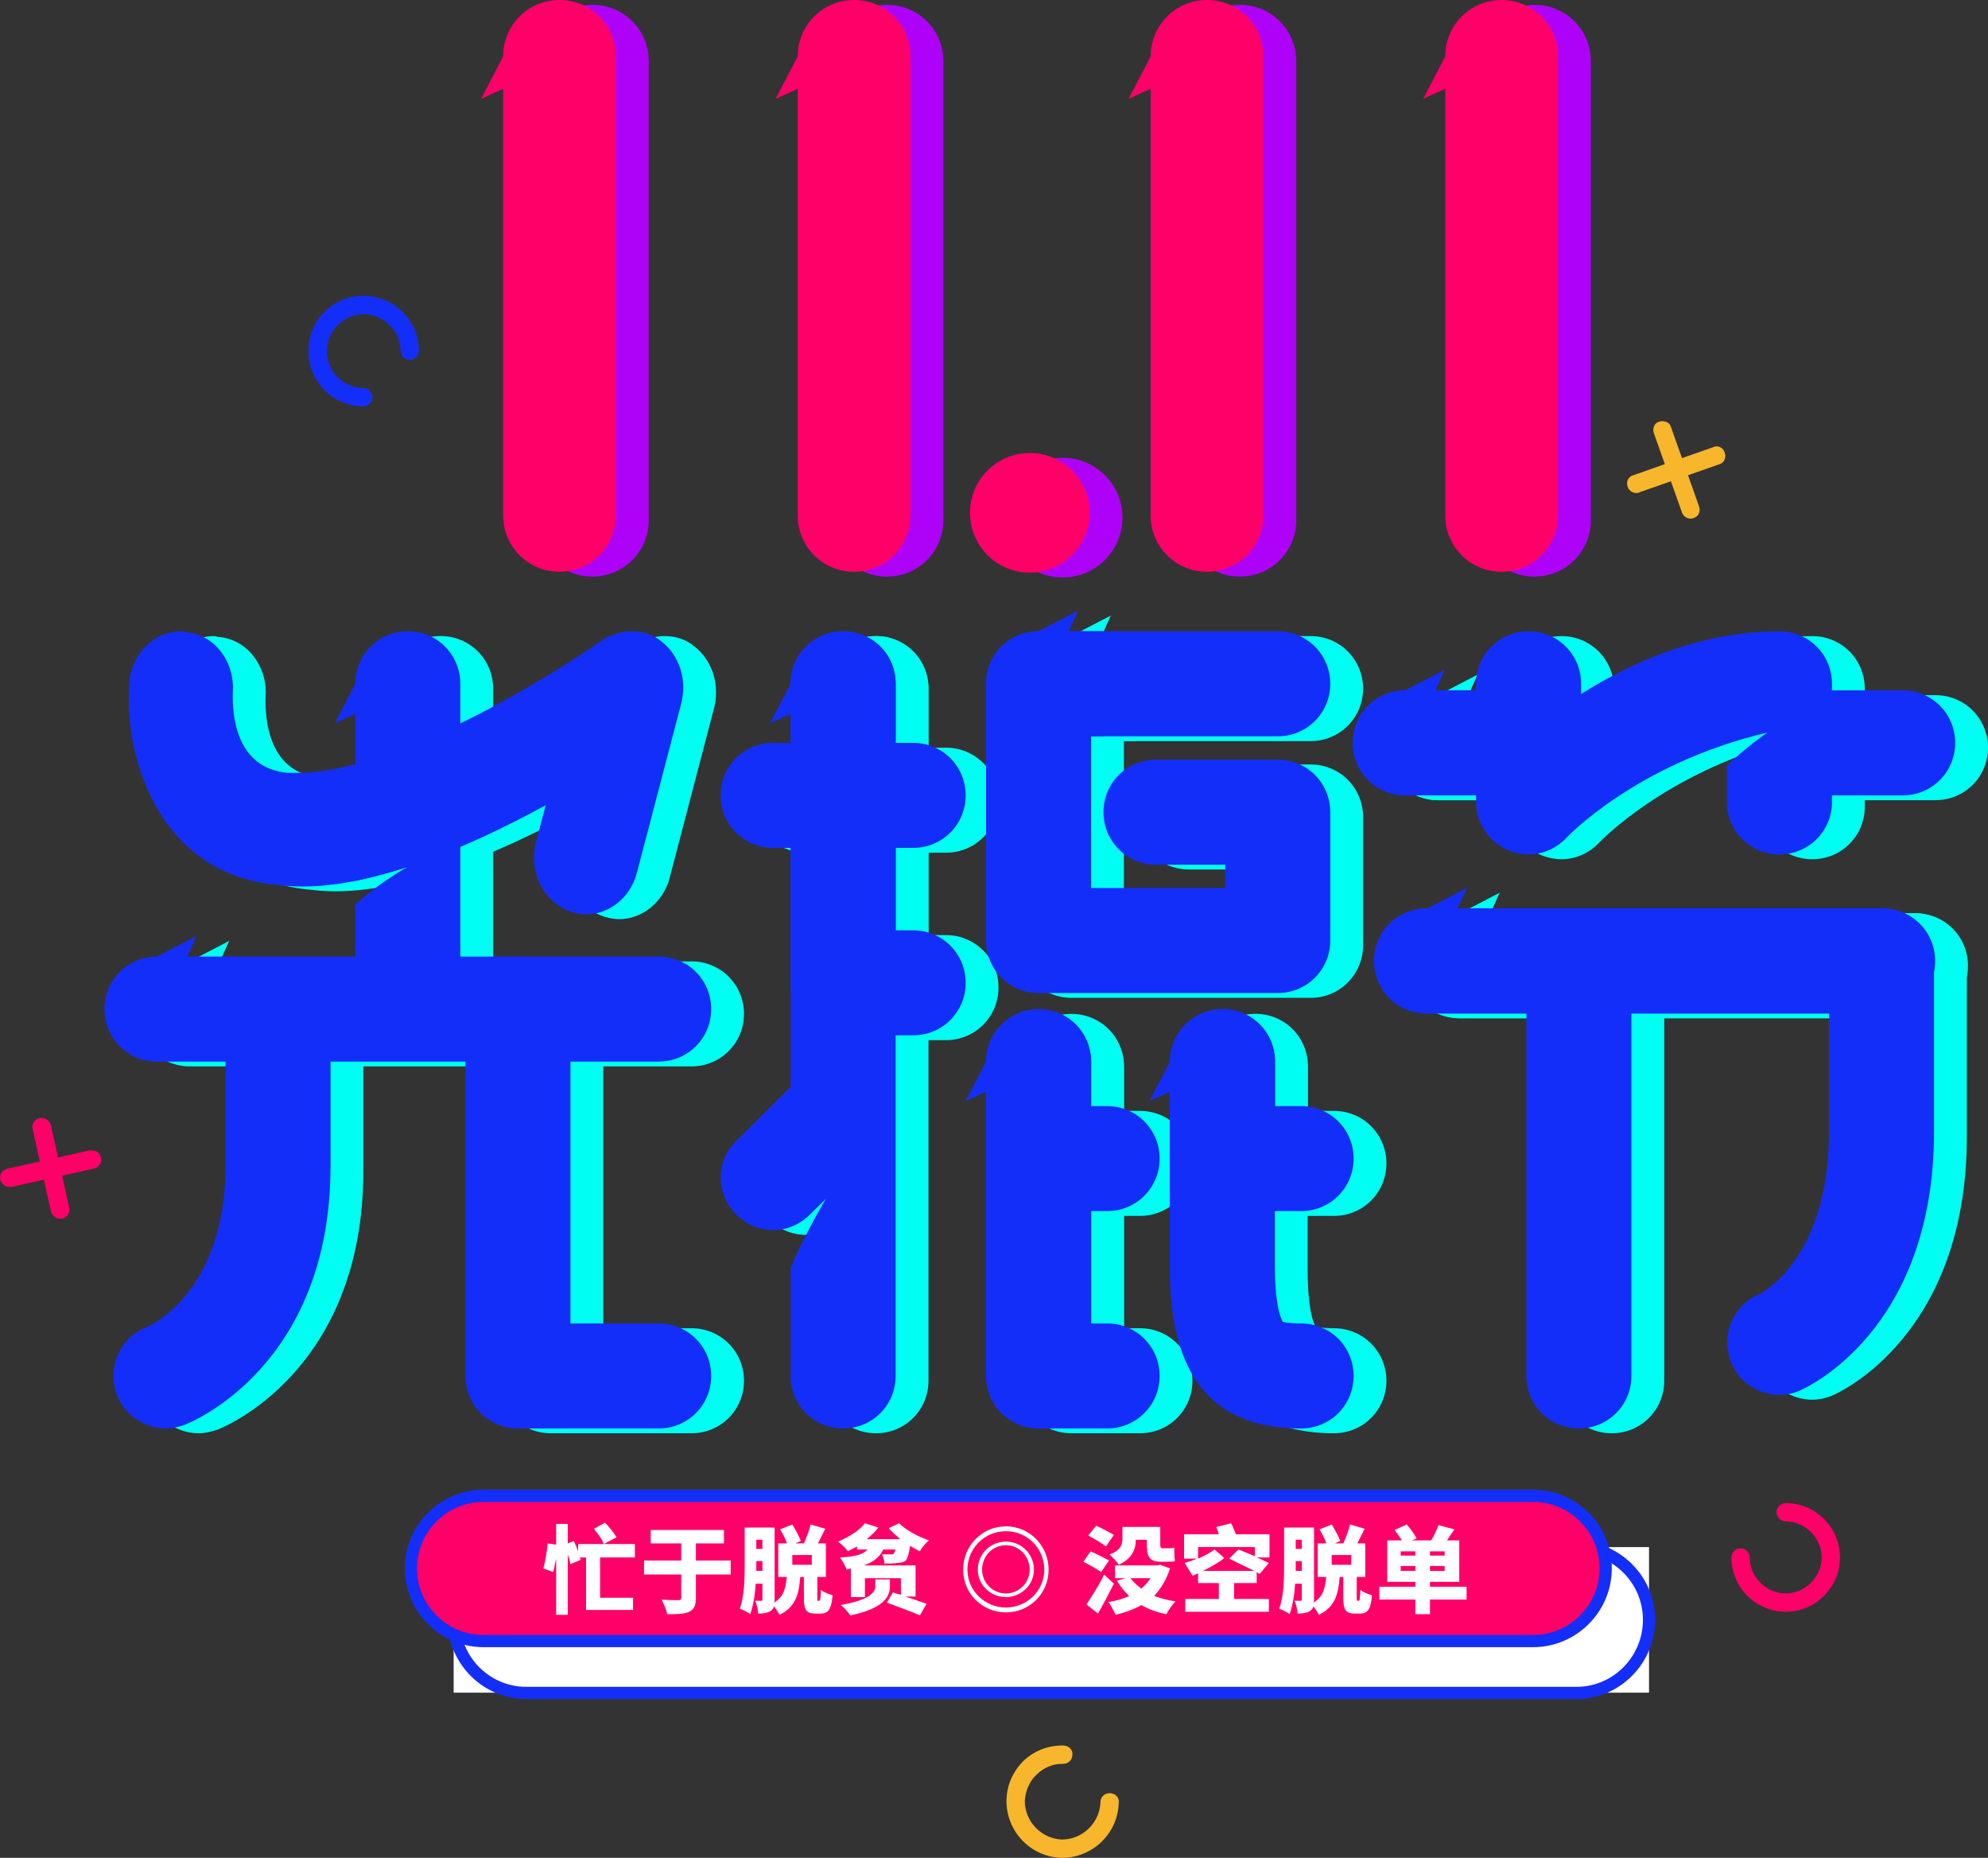
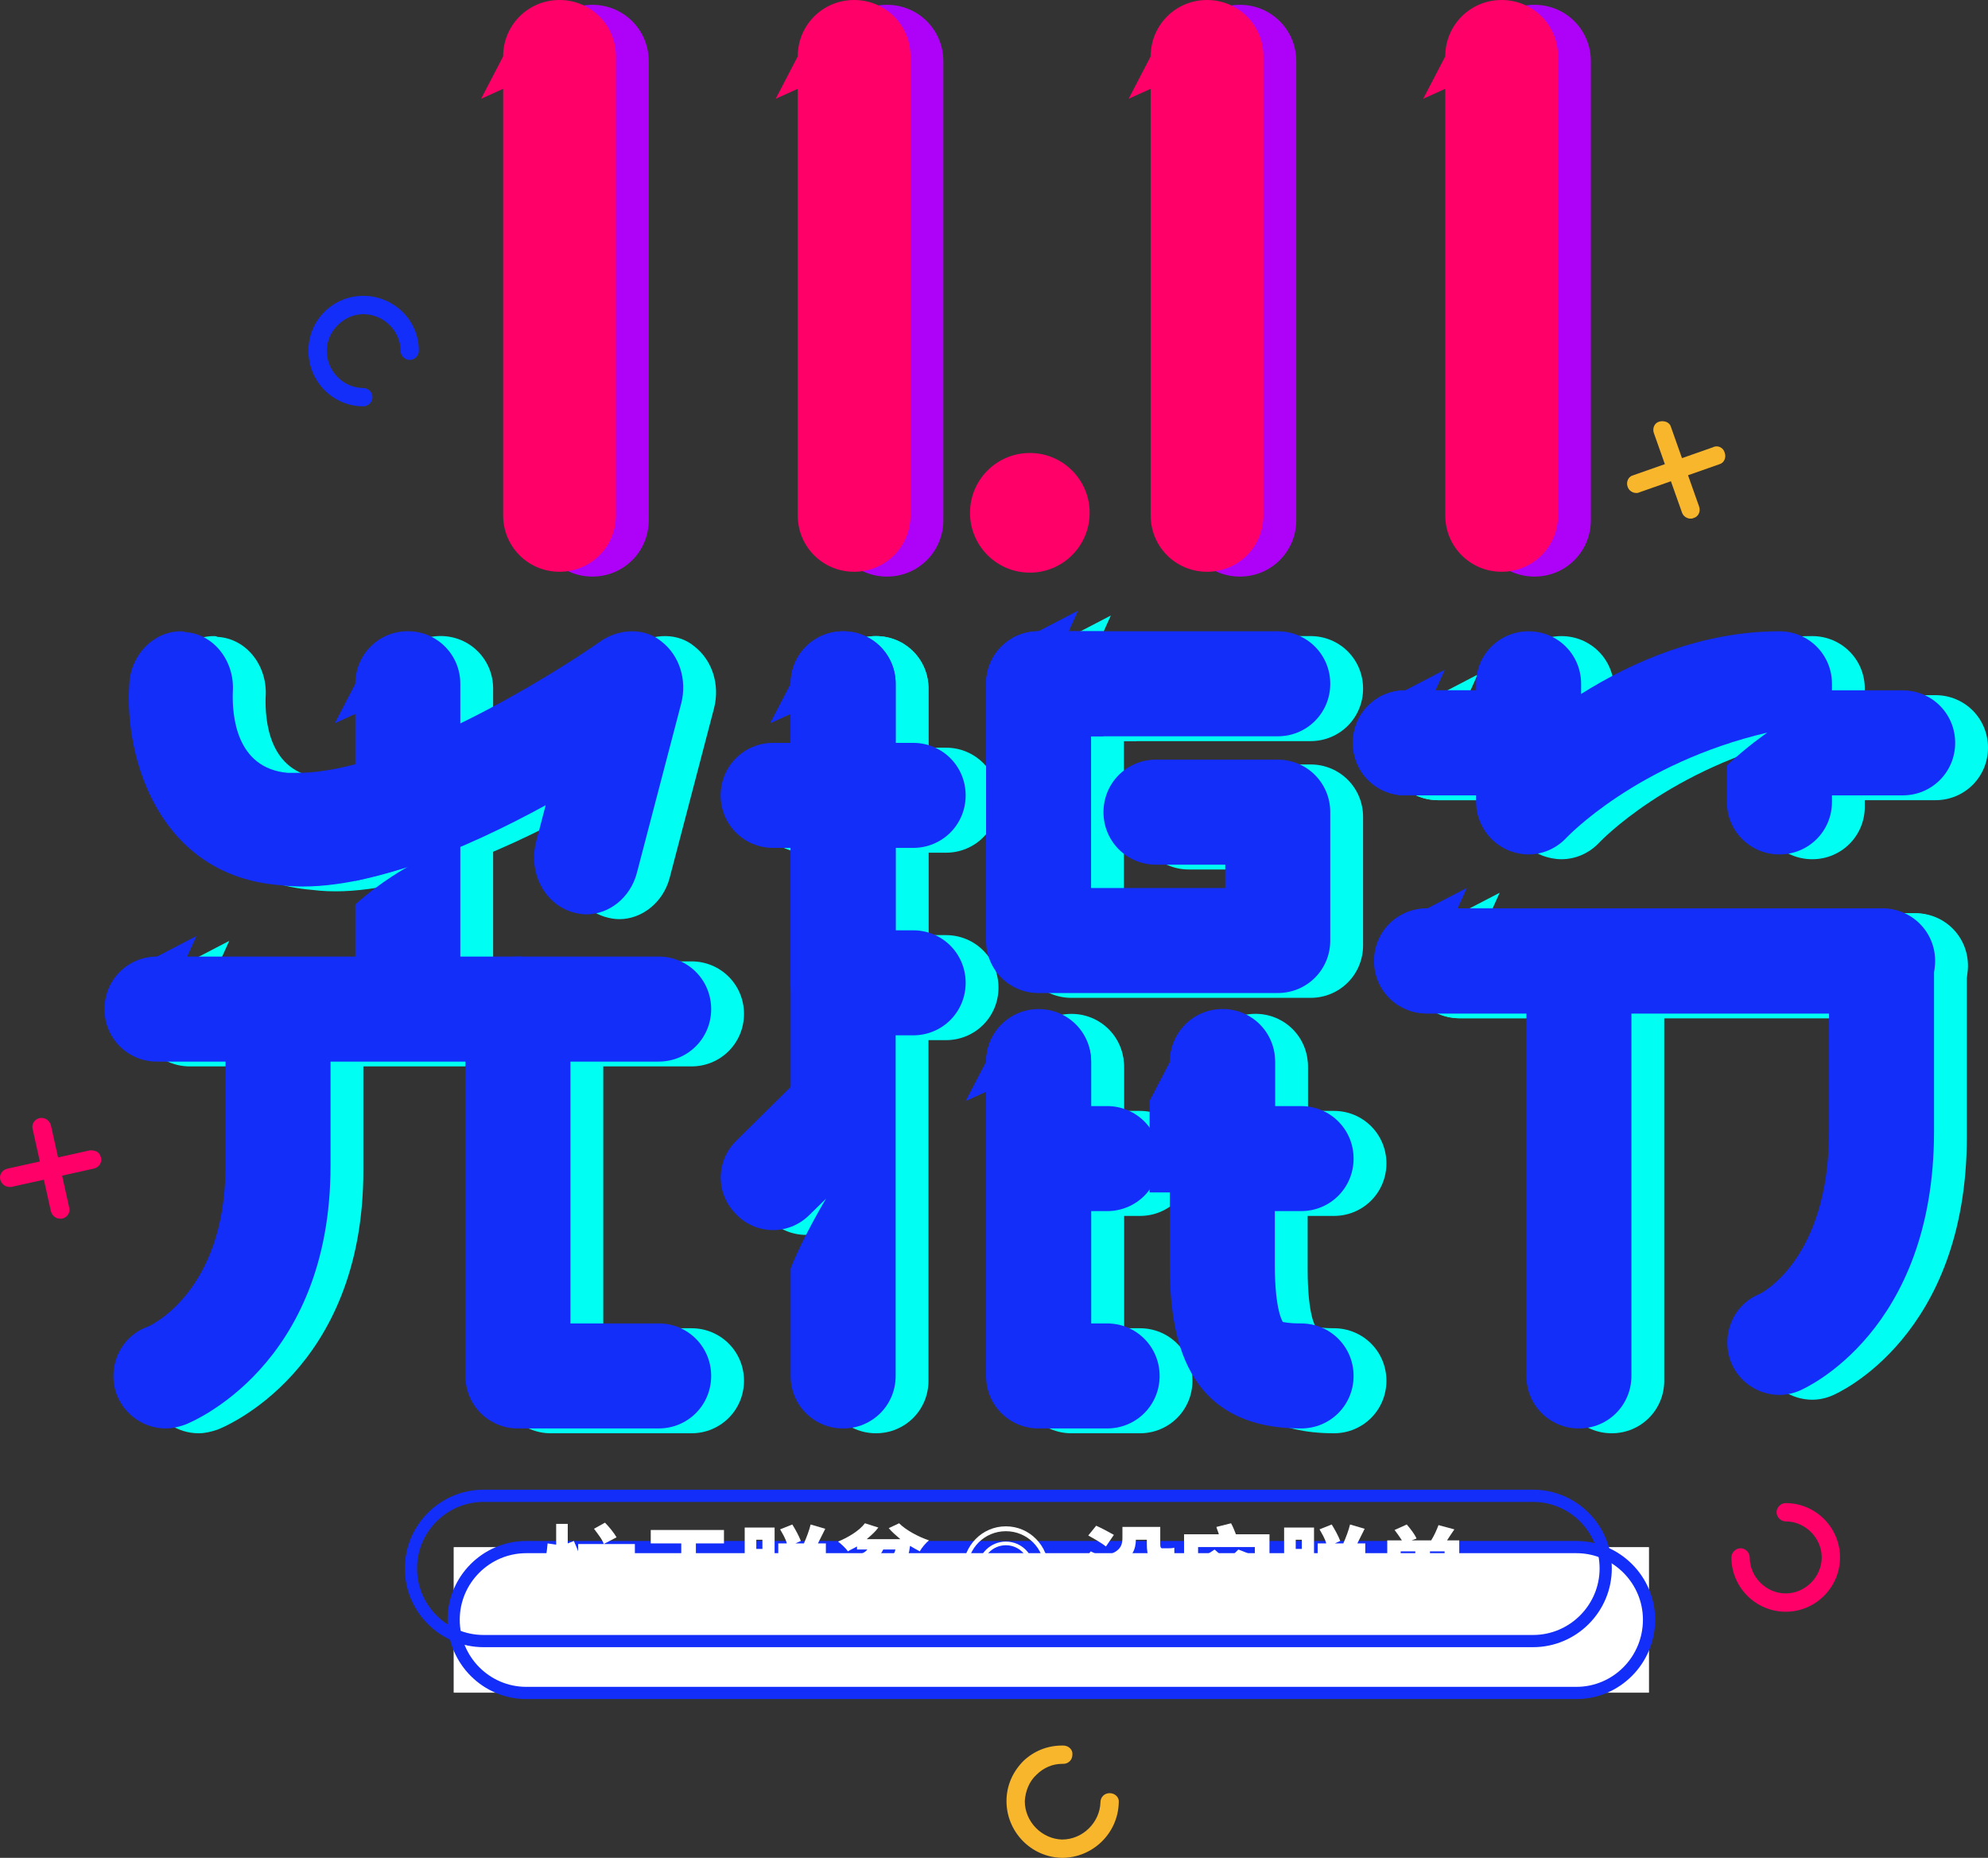
<svg xmlns="http://www.w3.org/2000/svg" version="1.1" id="图层_1" x="0px" y="0px" viewBox="0 0 807.182 754.17" style="enable-background:new 0 0 807.182 754.17;" xml:space="preserve">
  <rect x="0" y="0" width="807.182" height="754.17" fill="#333333" stroke="none" />
  <g>
    <g>
      <g>
        <g>
-           <circle style="fill:#AE02F8;" cx="431.467" cy="210.123" r="24.287" />
-         </g>
+           </g>
      </g>
      <g>
        <g>
          <g>
            <path style="fill:#AE02F8;" d="M623.039,234.055c-12.719,0-22.895-10.175-22.895-22.895V38.005l-8.94,4.038l8.94-17.196       c0-12.719,10.175-22.895,22.895-22.895c12.719,0,22.895,10.175,22.895,22.895V211.16       C645.934,223.879,635.759,234.055,623.039,234.055z" />
          </g>
        </g>
        <g>
          <g>
            <path style="fill:#AE02F8;" d="M503.426,234.055c-12.719,0-22.895-10.175-22.895-22.895V38.005l-8.94,4.038l8.94-17.196       c0-12.719,10.175-22.895,22.895-22.895c12.719,0,22.895,10.175,22.895,22.895V211.16       C526.321,223.879,516.146,234.055,503.426,234.055z" />
          </g>
        </g>
      </g>
      <g>
        <g>
          <g>
            <path style="fill:#AE02F8;" d="M360.128,234.055c-12.719,0-22.895-10.175-22.895-22.895V38.005l-8.94,4.038l8.94-17.196       c0-12.719,10.175-22.895,22.895-22.895s22.895,10.175,22.895,22.895V211.16C383.022,223.879,372.847,234.055,360.128,234.055z" />
          </g>
        </g>
        <g>
          <g>
            <path style="fill:#AE02F8;" d="M240.514,234.055c-12.719,0-22.895-10.175-22.895-22.895V38.005l-8.94,4.038l8.94-17.196       c0-12.719,10.175-22.895,22.895-22.895s22.895,10.175,22.895,22.895V211.16C263.409,223.879,253.234,234.055,240.514,234.055z" />
          </g>
        </g>
      </g>
      <g>
        <g>
          <path style="fill:#00FFF2;" d="M799.047,392.035c0-11.843-9.474-21.317-21.317-21.317H605.151l3.76-8.324l-16.011,8.324      c-11.843,0-21.317,9.474-21.317,21.317c0,11.843,9.474,21.317,21.317,21.317H777.73      C789.573,413.353,799.047,403.878,799.047,392.035z" />
        </g>
      </g>
      <g>
        <g>
          <path style="fill:#00FFF2;" d="M355.672,422.235c-11.843,0-21.317-9.474-21.317-21.317V291.779l-8.324,3.76l8.324-16.011      c0-11.843,9.474-21.317,21.317-21.317c11.843,0,21.317,9.474,21.317,21.317v121.389      C376.989,412.76,367.515,422.235,355.672,422.235z" />
        </g>
      </g>
      <g>
        <g>
          <path style="fill:#00FFF2;" d="M435.053,575.6c-11.843,0-21.317-9.474-21.317-21.317V445.145l-8.324,3.76l8.324-16.011      c0-11.843,9.474-21.317,21.317-21.317s21.317,9.474,21.317,21.317v121.389C456.37,566.126,446.896,575.6,435.053,575.6z" />
        </g>
      </g>
      <g>
        <g>
          <path style="fill:#00FFF2;" d="M80.621,581.818c-8.586,0-16.58-5.329-19.837-13.619c-4.145-10.955,1.184-23.39,12.139-27.535      c1.184-0.296,31.976-14.211,31.976-65.432v-60.103c0-11.843,9.474-21.317,21.317-21.317s21.317,9.474,21.317,21.317v60.103      c0,81.42-56.846,104.217-59.214,105.106C85.654,581.225,83.286,581.818,80.621,581.818z" />
        </g>
      </g>
      <g>
        <g>
          <path style="fill:#00FFF2;" d="M280.766,581.818h-57.142c-11.843,0-21.317-9.474-21.317-21.317V411.576      c0-11.843,9.474-21.317,21.317-21.317s21.317,9.474,21.317,21.317v127.607h35.825c11.843,0,21.317,9.474,21.317,21.317      S292.609,581.818,280.766,581.818z" />
        </g>
      </g>
      <g>
        <g>
          <path style="fill:#00FFF2;" d="M251.455,373.122c-1.776,0-3.849-0.321-5.921-0.963c-11.251-3.531-17.764-16.049-14.508-28.566      l3.849-14.765c-31.68,17.332-75.498,36.591-108.066,32.418c-48.556-3.852-63.063-51.034-60.991-81.527      c0.592-12.197,10.066-21.505,21.021-21.505c0.592,0,0.888,0,1.48,0.321c11.843,0.642,20.429,11.876,19.541,24.394      c-0.296,9.308,1.184,30.813,22.205,32.739c1.184,0,2.665,0,4.145,0c39.081,0,101.849-38.517,123.758-53.923      c7.698-4.815,17.468-4.815,23.982,0.642c7.402,5.777,10.363,15.728,7.994,25.036l-18.06,69.009      C269.219,366.382,260.633,373.122,251.455,373.122z" />
        </g>
      </g>
      <g>
        <g>
          <path style="fill:#00FFF2;" d="M384.095,346.144h-56.846c-11.843,0-21.317-9.474-21.317-21.317      c0-11.843,9.474-21.317,21.317-21.317h56.846c11.843,0,21.317,9.474,21.317,21.317      C405.412,336.67,395.938,346.144,384.095,346.144z" />
        </g>
      </g>
      <g>
        <g>
          <path style="fill:#00FFF2;" d="M384.095,422.235h-25.462c-11.843,0-21.317-9.474-21.317-21.317s9.474-21.317,21.317-21.317      h25.462c11.843,0,21.317,9.474,21.317,21.317S395.938,422.235,384.095,422.235z" />
        </g>
      </g>
      <g>
        <g>
          <path style="fill:#00FFF2;" d="M327.249,501.286c-5.329,0-10.955-2.073-15.1-6.514c-8.29-8.29-8.29-21.613,0.296-29.903      l25.462-25.166c8.29-8.29,21.613-8.586,29.903,0.296c8.29,8.29,8.29,21.613-0.296,29.903l-25.462,25.166      C337.908,499.213,332.578,501.286,327.249,501.286z" />
        </g>
      </g>
      <g>
        <g>
          <path style="fill:#00FFF2;" d="M462.85,581.818h-27.831c-11.843,0-21.317-9.474-21.317-21.317V433.189      c0-11.843,9.474-21.317,21.317-21.317c11.843,0,21.317,9.474,21.317,21.317v105.994h6.514c11.843,0,21.317,9.474,21.317,21.317      S474.693,581.818,462.85,581.818z" />
        </g>
      </g>
      <g>
        <g>
          <path style="fill:#00FFF2;" d="M785.865,324.827H752.74c-11.843,0-21.317-9.474-21.317-21.317      c0-11.843,9.474-21.317,21.317-21.317h33.125c11.843,0,21.317,9.474,21.317,21.317      C807.182,315.353,797.708,324.827,785.865,324.827z" />
        </g>
      </g>
      <g>
        <g>
          <path style="fill:#00FFF2;" d="M633.98,324.827h-50.036c-11.843,0-21.317-9.474-21.317-21.317      c0-11.843,9.474-21.317,21.317-21.317h50.036c11.843,0,21.317,9.474,21.317,21.317      C655.297,315.353,645.823,324.827,633.98,324.827z" />
        </g>
      </g>
      <g>
        <g>
          <path style="fill:#00FFF2;" d="M654.409,581.818c-11.843,0-21.317-9.474-21.317-21.317V392.035      c0-11.843,9.474-21.317,21.317-21.317s21.317,9.474,21.317,21.317V560.5C675.726,572.343,666.252,581.818,654.409,581.818z" />
        </g>
      </g>
      <g>
        <g>
          <path style="fill:#00FFF2;" d="M462.85,493.588h-27.831c-11.843,0-21.317-9.474-21.317-21.317      c0-11.843,9.474-21.317,21.317-21.317h27.831c11.843,0,21.317,9.474,21.317,21.317      C484.167,484.114,474.693,493.588,462.85,493.588z" />
        </g>
      </g>
      <g>
        <g>
          <path style="fill:#00FFF2;" d="M532.131,405.063h-97.112c-11.843,0-21.317-9.474-21.317-21.317V279.528      c0-11.843,9.474-21.317,21.317-21.317h97.112c11.843,0,21.317,9.474,21.317,21.317s-9.474,21.317-21.317,21.317h-75.794v61.583      h54.477v-9.474h-28.127c-11.843,0-21.317-9.474-21.317-21.317c0-11.843,9.474-21.317,21.317-21.317h49.444      c11.843,0,21.317,9.474,21.317,21.317v52.109C553.448,395.588,543.974,405.063,532.131,405.063z" />
        </g>
      </g>
      <g>
        <path style="fill:#00FFF2;" d="M488.424,486.012h42.634v-53.145c0-11.843-9.474-21.317-21.317-21.317     s-21.317,9.474-21.317,21.317l-8.327,15.988l8.327-3.701V486.012z" />
      </g>
      <g>
        <path style="fill:#00FFF2;" d="M610.275,282.165h-14.073l3.747-8.32l-15.991,8.32c-11.86,0-21.331,9.5-21.331,21.361     c0,11.801,9.471,21.302,21.331,21.302h26.317V282.165z" />
      </g>
      <g>
        <path style="fill:#00FFF2;" d="M461.35,258.183h-14.073l3.747-8.32l-15.991,8.32c-11.86,0-21.331,9.5-21.331,21.361     c0,11.801,9.471,21.302,21.331,21.302h26.317V258.183z" />
      </g>
      <g>
        <path style="fill:#00FFF2;" d="M178.898,258.186c-11.831,0-21.302,9.5-21.302,21.361l-8.32,15.991l8.32-3.776v67.799     c0,0,16.492-4.072,21.302-5.724c0,0-11.034,5.96-21.302,15.283v31.805c0,11.86,9.471,21.302,21.302,21.302     c11.86,0,21.331-9.441,21.331-21.302V279.546C200.229,267.686,190.759,258.186,178.898,258.186z" />
      </g>
      <g>
        <path style="fill:#00FFF2;" d="M735.826,258.218c-31.68,0-59.803,12.416-80.526,25.437v-4.127c0-11.847-9.481-21.31-21.31-21.31     c-11.847,0-21.328,9.463-21.328,21.31v47.956c0,8.609,5.319,16.578,13.608,19.851c2.384,0.889,5.052,1.459,7.72,1.459     c5.621,0,11.242-2.348,15.387-6.795c0,0,28.415-30.24,81.522-42.656c0,0-8.005,5.443-16.401,13.341v14.8     c0,11.847,9.499,21.31,21.328,21.31c11.847,0,21.328-9.463,21.328-21.31v-47.956     C757.154,267.681,747.673,258.218,735.826,258.218z" />
      </g>
      <g>
        <path style="fill:#00FFF2;" d="M355.679,258.218c-11.847,0-21.328,9.463-21.328,21.31v220.393c0,0,1.548-0.356,5.639-3.593     c4.091-3.273,8.787-7.898,8.787-7.898s-9.143,15.12-14.426,28.39v43.687c0,11.847,9.481,21.31,21.328,21.31     c11.847,0,21.31-9.463,21.31-21.31V279.528C376.989,267.681,367.526,258.218,355.679,258.218z" />
      </g>
      <g>
        <g>
          <path style="fill:#00FFF2;" d="M302.083,411.576c0-11.843-9.474-21.317-21.317-21.317H89.32l3.76-8.324l-16.011,8.324      c-11.843,0-21.317,9.474-21.317,21.317c0,11.843,9.474,21.317,21.317,21.317h203.698      C292.609,432.893,302.083,423.419,302.083,411.576z" />
        </g>
      </g>
      <g>
        <g>
          <path style="fill:#00FFF2;" d="M541.605,493.588H509.63c-11.843,0-21.317-9.474-21.317-21.317      c0-11.843,9.474-21.317,21.317-21.317h31.976c11.843,0,21.317,9.474,21.317,21.317      C562.922,484.114,553.448,493.588,541.605,493.588z" />
        </g>
      </g>
      <g>
        <g>
          <path style="fill:#00FFF2;" d="M541.605,581.818c-47.668,0-53.293-37.897-53.293-66.32v-82.308      c0-11.843,9.474-21.317,21.317-21.317c11.843,0,21.317,9.474,21.317,21.317v82.308c0,18.653,3.257,23.094,3.257,23.094l0,0      c0.296,0,2.073,0.592,7.402,0.592c11.843,0,21.317,9.474,21.317,21.317S553.448,581.818,541.605,581.818z M534.203,538.591      L534.203,538.591L534.203,538.591z" />
        </g>
      </g>
      <g>
        <g>
          <path style="fill:#00FFF2;" d="M735.828,568.198c-8.29,0-16.284-5.033-19.541-13.027c-4.441-10.955,0.592-23.39,11.251-27.831      c0.888-0.296,28.423-14.211,28.423-66.024v-47.964H592.53c-11.843,0-21.317-9.474-21.317-21.317      c0-11.843,9.474-21.317,21.317-21.317h184.749c11.843,0,21.317,9.474,21.317,21.317v69.281      c0,81.124-52.405,104.217-54.477,105.106C741.454,567.606,738.493,568.198,735.828,568.198z" />
        </g>
      </g>
    </g>
    <g>
      <g>
        <g>
          <g>
            <path style="fill:#FF0068;" d="M3.825,481.823c-1.734,0-3.221-1.239-3.716-2.973c-0.496-1.982,0.743-3.964,2.973-4.46       l33.447-7.433c2.478,0,3.964,0.743,4.46,2.973c0.496,1.982-0.743,3.964-2.973,4.46l-33.447,7.433       C4.321,481.823,4.073,481.823,3.825,481.823z" />
          </g>
        </g>
        <g>
          <g>
            <path style="fill:#FF0068;" d="M24.389,494.706c-1.734,0-3.221-1.239-3.716-2.973l-7.433-33.447       c-0.496-1.982,0.743-3.964,2.973-4.46c0.248,0,0.496,0,0.743,0c1.734,0,3.221,1.239,3.716,2.973l7.433,33.447       c0.496,1.982-0.743,3.964-2.973,4.46C24.884,494.706,24.637,494.706,24.389,494.706z" />
          </g>
        </g>
      </g>
      <g>
        <path style="fill:#FFFFFF;" d="M669.426,687.111l-485.111,0c-0.064,0-0.116-0.052-0.116-0.116v-58.838     c0-0.064,0.052-0.116,0.116-0.116l485.111,0c0.064,0,0.116,0.052,0.116,0.116v58.838     C669.543,687.059,669.491,687.111,669.426,687.111z" />
        <path style="fill:#142EFA;" d="M640.067,689.708H213.676c-17.591,0-31.961-14.37-31.961-32.208     c0-17.591,14.37-31.961,31.961-31.961h426.391c17.591,0,31.961,14.37,31.961,31.961     C672.027,675.338,657.657,689.708,640.067,689.708z M213.676,630.494c-14.865,0-27.006,12.14-27.006,27.006     c0,15.113,12.14,27.253,27.006,27.253h426.391c14.865,0,27.006-12.14,27.006-27.253c0-14.865-12.14-27.006-27.006-27.006H213.676     z" />
      </g>
      <g>
-         <path style="fill:#FF0068;" d="M622.539,666.243H196.266c-16.312,0-29.535-13.224-29.535-29.536l0,0     c0-16.312,13.223-29.536,29.535-29.536h426.273c16.312,0,29.536,13.223,29.536,29.535v0     C652.075,653.02,638.851,666.243,622.539,666.243z" />
        <path style="fill:#142EFA;" d="M622.476,668.648H196.333c-17.591,0-31.961-14.37-31.961-31.961s14.37-31.961,31.961-31.961     h426.143c17.591,0,31.961,14.37,31.961,31.961S640.067,668.648,622.476,668.648z M196.333,609.682     c-14.865,0-27.006,12.14-27.006,27.006s12.14,27.006,27.006,27.006h426.143c14.865,0,27.006-12.14,27.006-27.006     s-12.14-27.006-27.006-27.006H196.333z" />
      </g>
      <g>
        <path style="fill:#FFFFFF;" d="M243.654,632.228v16.352h13.379v4.955h-19.077v-21.307h-2.478c0,0.248,0.248,0.743,0.248,0.991     l-4.212,1.734c0-0.991-0.496-2.478-0.991-3.964v24.528h-4.707v-22.794c-0.496,1.982-0.743,3.964-1.239,5.451l-3.964-1.487     c0.743-2.478,1.487-6.937,1.734-10.158l3.469,0.496v-8.424h4.707v7.928l2.478-0.991c0.496,1.239,1.239,2.725,1.734,4.212v-2.973     h23.041v5.451H243.654z M245.636,618.106c1.734,1.734,3.716,4.212,4.707,5.946l-5.203,2.725     c-0.496-1.734-2.478-4.212-3.964-6.194L245.636,618.106z" />
        <path style="fill:#FFFFFF;" d="M296.675,639.165h-14.122v9.415c0,3.221-0.743,4.707-2.725,5.698s-5.203,0.991-8.919,0.991     c-0.248-1.734-1.487-4.212-2.23-5.946c2.725,0.248,5.698,0.248,6.689,0.248c0.743,0,1.239-0.248,1.239-0.991v-9.415h-15.113     v-5.698h15.113v-6.937h-12.388v-5.451h29.731v5.451h-11.397v6.937h14.122V639.165z" />
        <path style="fill:#FFFFFF;" d="M332.599,649.819c0.496,0,0.496-0.496,0.743-4.46c0.991,0.991,3.221,1.734,4.707,2.23     c-0.496,5.698-1.734,7.433-4.955,7.433h-1.982c-3.964,0-4.707-1.734-4.707-6.442v-8.424h-1.487     c-0.496,6.689-1.734,12.14-8.424,15.361c-0.496-0.991-1.487-2.478-2.23-3.469c-0.248,0.991-0.743,1.487-1.487,1.982     c-1.239,0.743-2.725,0.991-4.955,0.991c0-1.239-0.496-3.716-1.239-5.203c0.991,0,1.982,0,2.478,0c0.248,0,0.496,0,0.496-0.496     v-6.442h-2.725c-0.248,4.46-0.991,8.919-2.23,12.388c-0.743-0.743-2.973-1.734-4.212-2.23c1.982-5.451,1.982-13.131,1.982-18.83     v-14.122h12.14v29.483c0,0.248,0,0.495-0.248,0.991c4.212-2.478,4.707-6.194,5.203-10.406H316v-13.627h3.469     c-0.496-1.982-1.734-3.964-2.725-5.698l4.955-1.982c1.239,1.982,2.725,4.707,3.469,6.689l-2.23,0.991h3.469     c0.991-2.23,2.23-5.451,2.725-7.68l5.946,1.734c-0.991,1.982-1.982,3.964-2.973,5.946h3.221v13.627h-3.469v8.424     c0,1.239,0,1.239,0.248,1.239H332.599z M307.08,625.043v3.716h2.478v-3.716H307.08z M309.558,637.678v-3.964h-2.478v0.495     c0,0.991,0,2.23,0,3.469H309.558z M329.626,631.237h-7.928v3.964h7.928V631.237z" />
        <path style="fill:#FFFFFF;" d="M365.056,618.353c2.725,2.725,7.68,5.451,12.14,6.937c-1.239,0.991-2.973,2.973-3.716,4.46     c-1.487-0.743-2.725-1.487-3.964-2.23c-0.496,3.469-0.991,4.955-1.734,5.946c-0.991,0.743-2.23,0.991-3.469,0.991     c-0.991,0.248-2.973,0.248-5.203,0.248c0-1.239-0.496-2.725-0.991-3.716c1.487,0,2.973,0,3.469,0c0.743,0,0.991,0,1.239-0.248     c0.248-0.248,0.496-0.743,0.743-1.734h-4.955c-1.487,3.221-4.212,5.203-7.928,6.442h21.059v12.636h-4.212     c3.221,0.991,6.442,2.23,8.672,2.973l-2.725,4.707c-3.221-1.487-9.415-3.716-13.379-5.203l2.478-4.212     c0.991,0.496,1.982,0.743,3.221,0.991v-6.689h-14.618v7.68h-5.698v-11.645c-0.496,0.248-1.239,0.248-1.734,0.496     c-0.496-1.487-1.734-3.716-2.725-4.955c5.203-0.248,9.415-0.991,11.149-3.221h-4.212v-1.239     c-1.239,0.743-2.478,1.239-3.716,1.982c-0.743-1.239-2.973-3.221-3.964-3.964c4.212-1.734,8.672-4.46,10.901-7.433l5.451,1.734     c-1.239,1.734-2.973,3.221-4.707,4.707h13.627c-1.734-1.487-3.469-2.973-4.707-4.46L365.056,618.353z M361.339,643.872     c0,3.964-1.982,8.919-16.104,11.892c-0.743-1.239-2.478-3.221-3.964-4.212c12.883-2.23,14.122-5.698,14.122-7.68v-2.725h5.946     V643.872z" />
        <path style="fill:#FFFFFF;" d="M408.413,619.592c9.663,0,17.343,7.928,17.343,17.591c0,9.663-7.68,17.343-17.343,17.343     c-9.663,0-17.343-7.68-17.343-17.343C391.07,627.52,398.751,619.592,408.413,619.592z M408.413,621.574     c-8.672,0-15.609,6.937-15.609,15.609c0,8.424,6.937,15.361,15.609,15.361c8.672,0,15.609-6.937,15.609-15.361     C424.022,628.511,417.085,621.574,408.413,621.574z M408.413,625.786c6.194,0,11.397,4.955,11.397,11.397     c0,6.194-5.203,11.149-11.397,11.149s-11.397-4.955-11.397-11.149C397.016,630.741,402.219,625.786,408.413,625.786z      M408.413,627.273c-5.451,0-9.663,4.46-9.663,9.91c0,5.203,4.212,9.663,9.663,9.663c5.451,0,9.663-4.46,9.663-9.663     C418.076,631.732,413.864,627.273,408.413,627.273z" />
        <path style="fill:#FFFFFF;" d="M447.063,638.174c-1.487-1.239-4.955-2.973-7.185-4.212l2.973-4.212     c2.23,0.991,5.698,2.725,7.433,3.716L447.063,638.174z M452.266,642.881c-1.982,3.964-4.212,8.176-6.442,12.14l-4.707-3.716     c1.982-2.973,4.955-7.433,7.185-12.14L452.266,642.881z M449.046,627.768c-1.487-1.239-4.955-3.221-7.185-4.46l3.221-3.964     c2.23,0.991,5.451,2.725,7.185,3.716L449.046,627.768z M475.06,636.687c-1.487,4.707-3.716,8.176-6.442,11.149     c2.478,0.991,5.451,1.734,8.672,2.23c-1.239,1.239-2.973,3.716-3.716,5.203c-3.716-0.743-7.185-1.982-10.158-3.716     c-2.973,1.734-6.442,2.973-10.406,3.964c-0.743-1.487-1.982-3.964-2.973-5.203c3.221-0.495,5.946-1.239,8.424-2.478     c-1.982-1.734-3.469-3.716-4.955-6.194l3.469-0.991h-4.212v-5.203h17.343l0.991-0.248L475.06,636.687z M461.186,625.043     c0,3.716-1.487,7.68-6.937,10.158c-0.743-1.239-2.725-3.221-3.716-4.212c4.955-1.734,5.203-4.46,5.203-6.937v-4.212h15.361v7.185     c0,0.991,0.248,1.487,0.743,1.487h2.23c0.743,0,1.982,0,2.725-0.248c0,1.734,0,3.716,0.248,5.451     c-0.743,0.248-1.982,0.248-2.973,0.248h-2.725c-4.707,0-5.698-1.982-5.698-7.185v-1.734H461.186z M458.956,640.652     c1.239,1.487,2.725,2.973,4.46,4.212c1.487-1.239,2.725-2.725,3.716-4.212H458.956z" />
        <path style="fill:#FFFFFF;" d="M515.445,632.228h-5.203c1.982,0.743,3.716,1.734,4.955,2.23l-3.716,4.46     c-0.496-0.248-0.991-0.495-1.239-0.743v4.46h-9.167v6.442h14.122v5.203h-33.943v-5.203h13.627v-6.442h-8.424v-3.964     c-0.743,0.248-1.487,0.743-2.23,0.991l-3.221-5.203c1.734-0.496,3.221-0.991,4.955-1.734h-5.203v-9.91h14.122     c-0.248-0.991-0.743-1.982-0.991-2.973l5.946-1.487c0.743,1.239,1.487,3.221,1.982,4.46h13.627V632.228z M502.809,629.007     c1.982,0.743,4.46,1.734,6.689,2.725v-3.716h-23.041v4.707c2.23-0.991,4.707-2.23,6.689-3.716l3.964,3.469     c-2.478,1.982-5.698,3.716-8.672,5.203h20.812c-2.973-1.487-7.185-3.469-10.158-4.955L502.809,629.007z" />
        <path style="fill:#FFFFFF;" d="M551.617,649.819c0.495,0,0.495-0.496,0.743-4.46c0.991,0.991,3.221,1.734,4.707,2.23     c-0.495,5.698-1.734,7.433-4.955,7.433h-1.982c-3.964,0-4.707-1.734-4.707-6.442v-8.424h-1.487     c-0.496,6.689-1.734,12.14-8.424,15.361c-0.496-0.991-1.487-2.478-2.23-3.469c-0.248,0.991-0.743,1.487-1.487,1.982     c-1.239,0.743-2.725,0.991-4.955,0.991c0-1.239-0.496-3.716-1.239-5.203c0.991,0,1.982,0,2.478,0c0.248,0,0.495,0,0.495-0.496     v-6.442h-2.725c-0.248,4.46-0.991,8.919-2.23,12.388c-0.743-0.743-2.973-1.734-4.212-2.23c1.982-5.451,1.982-13.131,1.982-18.83     v-14.122h12.14v29.483c0,0.248,0,0.495-0.248,0.991c4.212-2.478,4.707-6.194,5.203-10.406h-3.469v-13.627h3.469     c-0.496-1.982-1.734-3.964-2.725-5.698l4.955-1.982c1.239,1.982,2.725,4.707,3.469,6.689l-2.23,0.991h3.469     c0.991-2.23,2.23-5.451,2.725-7.68l5.946,1.734c-0.991,1.982-1.982,3.964-2.973,5.946h3.221v13.627h-3.469v8.424     c0,1.239,0,1.239,0.248,1.239H551.617z M526.098,625.043v3.716h2.478v-3.716H526.098z M528.576,637.678v-3.964h-2.478v0.495     c0,0.991,0,2.23,0,3.469H528.576z M548.644,631.237h-7.928v3.964h7.928V631.237z" />
        <path style="fill:#FFFFFF;" d="M595.47,649.323h-14.865v5.946h-5.946v-5.946h-14.618v-5.203h14.618v-1.982h-11.397v-16.848h5.946     c-0.991-1.487-1.982-2.973-2.973-4.212l4.955-2.23c1.487,1.734,3.221,3.964,3.964,5.698l-1.982,0.743h7.928     c1.239-1.982,2.23-4.212,2.973-6.194l6.442,1.734c-0.991,1.487-2.23,3.221-2.973,4.46h4.955v16.848h-11.892v1.982h14.865V649.323     z M568.712,631.485h5.946v-1.734h-5.946V631.485z M574.659,637.678v-1.982h-5.946v1.982H574.659z M586.551,629.75h-5.946v1.734     h5.946V629.75z M586.551,635.696h-5.946v1.982h5.946V635.696z" />
      </g>
      <g>
        <g>
          <circle style="fill:#FF0068;" cx="418.137" cy="208.17" r="24.287" />
        </g>
      </g>
      <g>
        <g>
          <g>
            <path style="fill:#FF0068;" d="M609.709,232.102c-12.719,0-22.895-10.175-22.895-22.895V36.053l-8.94,4.038l8.94-17.196       C586.815,10.175,596.99,0,609.709,0c12.719,0,22.895,10.175,22.895,22.895v186.313       C632.604,221.927,622.429,232.102,609.709,232.102z" />
          </g>
        </g>
        <g>
          <g>
            <path style="fill:#FF0068;" d="M490.096,232.102c-12.719,0-22.895-10.175-22.895-22.895V36.053l-8.94,4.038l8.94-17.196       C467.202,10.175,477.377,0,490.096,0s22.895,10.175,22.895,22.895v186.313C512.991,221.927,502.816,232.102,490.096,232.102z" />
          </g>
        </g>
      </g>
      <g>
        <g>
          <g>
            <path style="fill:#FF0068;" d="M346.798,232.102c-12.719,0-22.895-10.175-22.895-22.895V36.053l-8.94,4.038l8.94-17.196       C323.903,10.175,334.078,0,346.798,0s22.895,10.175,22.895,22.895v186.313C369.692,221.927,359.517,232.102,346.798,232.102z" />
          </g>
        </g>
        <g>
          <g>
            <path style="fill:#FF0068;" d="M227.185,232.102c-12.719,0-22.895-10.175-22.895-22.895V36.053l-8.94,4.038l8.94-17.196       C204.29,10.175,214.465,0,227.185,0c12.719,0,22.895,10.175,22.895,22.895v186.313       C250.079,221.927,239.904,232.102,227.185,232.102z" />
          </g>
        </g>
      </g>
      <g>
        <g>
          <path style="fill:#142EFA;" d="M785.717,390.083c0-11.843-9.474-21.317-21.317-21.317H591.821l3.76-8.324l-16.011,8.324      c-11.843,0-21.317,9.474-21.317,21.317c0,11.843,9.474,21.317,21.317,21.317H764.4      C776.243,411.4,785.717,401.926,785.717,390.083z" />
        </g>
      </g>
      <g>
        <g>
          <path style="fill:#142EFA;" d="M342.342,420.282c-11.843,0-21.317-9.474-21.317-21.317V289.827l-8.324,3.76l8.324-16.011      c0-11.843,9.474-21.317,21.317-21.317c11.843,0,21.317,9.474,21.317,21.317v121.389      C363.659,410.808,354.185,420.282,342.342,420.282z" />
        </g>
      </g>
      <g>
        <g>
          <path style="fill:#142EFA;" d="M421.723,573.648c-11.843,0-21.317-9.474-21.317-21.317V443.192l-8.324,3.76l8.324-16.011      c0-11.843,9.474-21.317,21.317-21.317c11.843,0,21.317,9.474,21.317,21.317V552.33      C443.04,564.173,433.566,573.648,421.723,573.648z" />
        </g>
      </g>
      <g>
        <g>
          <path style="fill:#142EFA;" d="M67.291,579.865c-8.586,0-16.58-5.329-19.837-13.619c-4.145-10.955,1.184-23.39,12.139-27.535      c1.184-0.296,31.976-14.211,31.976-65.432v-60.103c0-11.843,9.474-21.317,21.317-21.317s21.317,9.474,21.317,21.317v60.103      c0,81.42-56.846,104.217-59.214,105.106C72.325,579.273,69.956,579.865,67.291,579.865z" />
        </g>
      </g>
      <g>
        <g>
          <path style="fill:#142EFA;" d="M267.436,579.865h-57.142c-11.843,0-21.317-9.474-21.317-21.317V409.624      c0-11.843,9.474-21.317,21.317-21.317c11.843,0,21.317,9.474,21.317,21.317v127.607h35.825c11.843,0,21.317,9.474,21.317,21.317      S279.279,579.865,267.436,579.865z" />
        </g>
      </g>
      <g>
        <g>
          <path style="fill:#142EFA;" d="M238.125,371.17c-1.776,0-3.849-0.321-5.921-0.963c-11.251-3.531-17.764-16.049-14.508-28.566      l3.849-14.765c-31.68,17.332-75.498,36.591-108.066,32.418c-48.556-3.852-63.063-51.034-60.991-81.527      c0.592-12.197,10.066-21.505,21.021-21.505c0.592,0,0.888,0,1.48,0.321c11.843,0.642,20.429,11.876,19.541,24.394      c-0.296,9.308,1.184,30.813,22.205,32.739c1.184,0,2.665,0,4.145,0c39.081,0,101.849-38.517,123.758-53.923      c7.698-4.815,17.468-4.815,23.982,0.642c7.402,5.777,10.363,15.728,7.994,25.036l-18.06,69.009      C255.889,364.43,247.303,371.17,238.125,371.17z" />
        </g>
      </g>
      <g>
        <g>
          <path style="fill:#142EFA;" d="M370.765,344.192h-56.846c-11.843,0-21.317-9.474-21.317-21.317      c0-11.843,9.474-21.317,21.317-21.317h56.846c11.843,0,21.317,9.474,21.317,21.317      C392.082,334.718,382.608,344.192,370.765,344.192z" />
        </g>
      </g>
      <g>
        <g>
          <path style="fill:#142EFA;" d="M370.765,420.282h-25.462c-11.843,0-21.317-9.474-21.317-21.317      c0-11.843,9.474-21.317,21.317-21.317h25.462c11.843,0,21.317,9.474,21.317,21.317      C392.082,410.808,382.608,420.282,370.765,420.282z" />
        </g>
      </g>
      <g>
        <g>
          <path style="fill:#142EFA;" d="M313.919,499.334c-5.329,0-10.955-2.073-15.1-6.514c-8.29-8.29-8.29-21.613,0.296-29.903      l25.462-25.166c8.29-8.29,21.613-8.586,29.903,0.296c8.29,8.29,8.29,21.613-0.296,29.903l-25.462,25.166      C324.578,497.261,319.249,499.334,313.919,499.334z" />
        </g>
      </g>
      <g>
        <g>
          <path style="fill:#142EFA;" d="M449.52,579.865h-27.831c-11.843,0-21.317-9.474-21.317-21.317V431.237      c0-11.843,9.474-21.317,21.317-21.317s21.317,9.474,21.317,21.317v105.994h6.514c11.843,0,21.317,9.474,21.317,21.317      S461.363,579.865,449.52,579.865z" />
        </g>
      </g>
      <g>
        <g>
          <path style="fill:#142EFA;" d="M772.535,322.875H739.41c-11.843,0-21.317-9.474-21.317-21.317      c0-11.843,9.474-21.317,21.317-21.317h33.125c11.843,0,21.317,9.474,21.317,21.317      C793.852,313.4,784.378,322.875,772.535,322.875z" />
        </g>
      </g>
      <g>
        <g>
          <path style="fill:#142EFA;" d="M620.65,322.875h-50.036c-11.843,0-21.317-9.474-21.317-21.317      c0-11.843,9.474-21.317,21.317-21.317h50.036c11.843,0,21.317,9.474,21.317,21.317      C641.967,313.4,632.493,322.875,620.65,322.875z" />
        </g>
      </g>
      <g>
        <g>
          <path style="fill:#142EFA;" d="M641.079,579.865c-11.843,0-21.317-9.474-21.317-21.317V390.083      c0-11.843,9.474-21.317,21.317-21.317c11.843,0,21.317,9.474,21.317,21.317v168.465      C662.396,570.391,652.922,579.865,641.079,579.865z" />
        </g>
      </g>
      <g>
        <g>
          <path style="fill:#142EFA;" d="M449.52,491.636h-27.831c-11.843,0-21.317-9.474-21.317-21.317s9.474-21.317,21.317-21.317      h27.831c11.843,0,21.317,9.474,21.317,21.317S461.363,491.636,449.52,491.636z" />
        </g>
      </g>
      <g>
        <g>
          <path style="fill:#142EFA;" d="M518.801,403.11h-97.112c-11.843,0-21.317-9.474-21.317-21.317V277.576      c0-11.843,9.474-21.317,21.317-21.317h97.112c11.843,0,21.317,9.474,21.317,21.317c0,11.843-9.474,21.317-21.317,21.317h-75.794      v61.583h54.477v-9.474h-28.127c-11.843,0-21.317-9.474-21.317-21.317c0-11.843,9.474-21.317,21.317-21.317h49.444      c11.843,0,21.317,9.474,21.317,21.317v52.109C540.118,393.636,530.644,403.11,518.801,403.11z" />
        </g>
      </g>
      <g>
-         <path style="fill:#142EFA;" d="M475.094,484.06h42.634v-53.145c0-11.843-9.474-21.317-21.317-21.317     c-11.843,0-21.317,9.474-21.317,21.317l-8.327,15.988l8.327-3.701V484.06z" />
+         <path style="fill:#142EFA;" d="M475.094,484.06h42.634v-53.145c0-11.843-9.474-21.317-21.317-21.317     c-11.843,0-21.317,9.474-21.317,21.317l-8.327,15.988V484.06z" />
      </g>
      <g>
        <path style="fill:#142EFA;" d="M596.945,280.213h-14.073l3.747-8.32l-15.991,8.32c-11.86,0-21.331,9.5-21.331,21.361     c0,11.801,9.471,21.302,21.331,21.302h26.317V280.213z" />
      </g>
      <g>
        <path style="fill:#142EFA;" d="M448.02,256.231h-14.073l3.747-8.32l-15.991,8.32c-11.86,0-21.331,9.5-21.331,21.361     c0,11.801,9.471,21.302,21.331,21.302h26.317V256.231z" />
      </g>
      <g>
        <path style="fill:#142EFA;" d="M165.568,256.233c-11.831,0-21.302,9.5-21.302,21.361l-8.32,15.991l8.32-3.776v67.799     c0,0,16.492-4.072,21.302-5.724c0,0-11.034,5.96-21.302,15.283v31.805c0,11.86,9.471,21.302,21.302,21.302     c11.86,0,21.331-9.441,21.331-21.302V277.594C186.899,265.733,177.429,256.233,165.568,256.233z" />
      </g>
      <g>
        <path style="fill:#142EFA;" d="M722.496,256.266c-31.68,0-59.803,12.416-80.526,25.437v-4.127c0-11.847-9.481-21.31-21.31-21.31     c-11.847,0-21.328,9.463-21.328,21.31v47.956c0,8.609,5.319,16.578,13.608,19.851c2.384,0.889,5.052,1.459,7.72,1.459     c5.621,0,11.242-2.348,15.387-6.795c0,0,28.415-30.24,81.522-42.656c0,0-8.005,5.443-16.401,13.341v14.8     c0,11.847,9.499,21.31,21.328,21.31c11.847,0,21.328-9.463,21.328-21.31v-47.956     C743.824,265.729,734.343,256.266,722.496,256.266z" />
      </g>
      <g>
        <path style="fill:#142EFA;" d="M342.349,256.266c-11.847,0-21.328,9.463-21.328,21.31v220.393c0,0,1.548-0.356,5.639-3.593     c4.091-3.273,8.787-7.898,8.787-7.898s-9.143,15.12-14.426,28.39v43.687c0,11.847,9.481,21.31,21.328,21.31     c11.847,0,21.31-9.463,21.31-21.31V277.576C363.659,265.729,354.196,256.266,342.349,256.266z" />
      </g>
      <g>
        <path style="fill:#FF0068;" d="M725.048,654.262c-12.14,0-22.05-9.91-22.05-22.05c0-1.982,1.734-3.716,3.716-3.716     s3.716,1.734,3.716,3.716c0,7.928,6.689,14.618,14.618,14.618c7.928,0,14.618-6.689,14.618-14.618     c0-7.928-6.689-14.618-14.618-14.618c-1.982,0-3.716-1.734-3.716-3.716s1.734-3.716,3.716-3.716c12.14,0,22.05,9.91,22.05,22.05     C747.098,644.352,737.188,654.262,725.048,654.262z" />
      </g>
      <g>
        <path style="fill:#F8B62D;" d="M431.207,754.17c-12.636-0.248-22.546-10.654-22.546-23.042c0-6.194,2.478-11.892,6.937-16.352     c4.212-3.964,9.663-6.194,15.609-6.194c0.248,0,0.496,0,0.496,0c2.23,0,3.964,1.734,3.716,3.716c0,2.23-1.734,3.716-3.716,3.716     l0,0c-0.248,0-0.248,0-0.496,0c-3.716,0-7.433,1.487-10.406,4.46c-2.973,2.725-4.46,6.689-4.707,10.654     c0,8.424,6.937,15.361,15.113,15.609c8.424,0,15.361-6.937,15.609-15.113c0-2.23,1.734-3.716,3.716-3.716l0,0     c2.23,0,3.964,1.734,3.716,3.716C454.001,744.26,443.595,754.17,431.207,754.17z" />
      </g>
      <g>
        <path style="fill:#142EFA;" d="M147.524,164.941c-12.388,0-22.298-10.158-22.298-22.546s9.91-22.298,22.298-22.298     c12.388,0,22.546,9.91,22.546,22.298c0,1.982-1.734,3.716-3.716,3.716c-1.982,0-3.716-1.734-3.716-3.716     c0-8.176-6.937-14.865-15.113-14.865c-7.928,0-14.865,6.937-14.865,14.865c0,8.176,6.689,15.113,14.865,15.113     c1.982,0,3.716,1.734,3.716,3.716C151.241,163.206,149.507,164.941,147.524,164.941z" />
      </g>
      <g>
        <g>
          <g>
            <path style="fill:#F8B62D;" d="M664.347,200.122c-1.487,0-2.973-0.991-3.469-2.478c-0.743-1.982,0.248-4.212,2.23-4.707       l32.456-11.397c1.982-0.991,4.212,0.248,4.707,2.23c0.743,1.982-0.248,4.212-2.23,4.707l-32.456,11.397       C665.09,200.122,664.842,200.122,664.347,200.122z" />
          </g>
        </g>
        <g>
          <g>
            <path style="fill:#F8B62D;" d="M686.397,210.528c-1.487,0-2.973-0.991-3.469-2.478l-11.397-32.208       c-0.743-1.982,0.248-4.212,2.23-4.707c1.982-0.496,4.212,0.248,4.707,2.23l11.397,32.208c0.743,1.982-0.248,4.212-2.23,4.707       C687.141,210.528,686.893,210.528,686.397,210.528z" />
          </g>
        </g>
      </g>
      <g>
        <g>
          <path style="fill:#142EFA;" d="M288.753,409.624c0-11.843-9.474-21.317-21.317-21.317H75.99l3.76-8.324l-16.011,8.324      c-11.843,0-21.317,9.474-21.317,21.317c0,11.843,9.474,21.317,21.317,21.317h203.697      C279.279,430.941,288.753,421.467,288.753,409.624z" />
        </g>
      </g>
      <g>
        <g>
          <path style="fill:#142EFA;" d="M528.275,491.636H496.3c-11.843,0-21.317-9.474-21.317-21.317s9.474-21.317,21.317-21.317h31.976      c11.843,0,21.317,9.474,21.317,21.317S540.118,491.636,528.275,491.636z" />
        </g>
      </g>
      <g>
        <g>
          <path style="fill:#142EFA;" d="M528.275,579.865c-47.668,0-53.293-37.897-53.293-66.32v-82.308      c0-11.843,9.474-21.317,21.317-21.317c11.843,0,21.317,9.474,21.317,21.317v82.308c0,18.653,3.257,23.094,3.257,23.094l0,0      c0.296,0,2.073,0.592,7.402,0.592c11.843,0,21.317,9.474,21.317,21.317S540.118,579.865,528.275,579.865z M520.874,536.639      L520.874,536.639L520.874,536.639z" />
        </g>
      </g>
      <g>
        <g>
          <path style="fill:#142EFA;" d="M722.499,566.246c-8.29,0-16.284-5.033-19.541-13.027c-4.441-10.955,0.592-23.39,11.251-27.831      c0.888-0.296,28.423-14.211,28.423-66.024V411.4H579.2c-11.843,0-21.317-9.474-21.317-21.317      c0-11.843,9.474-21.317,21.317-21.317h184.749c11.843,0,21.317,9.474,21.317,21.317v69.281      c0,81.124-52.405,104.217-54.477,105.106C728.124,565.654,725.163,566.246,722.499,566.246z" />
        </g>
      </g>
    </g>
  </g>
</svg>